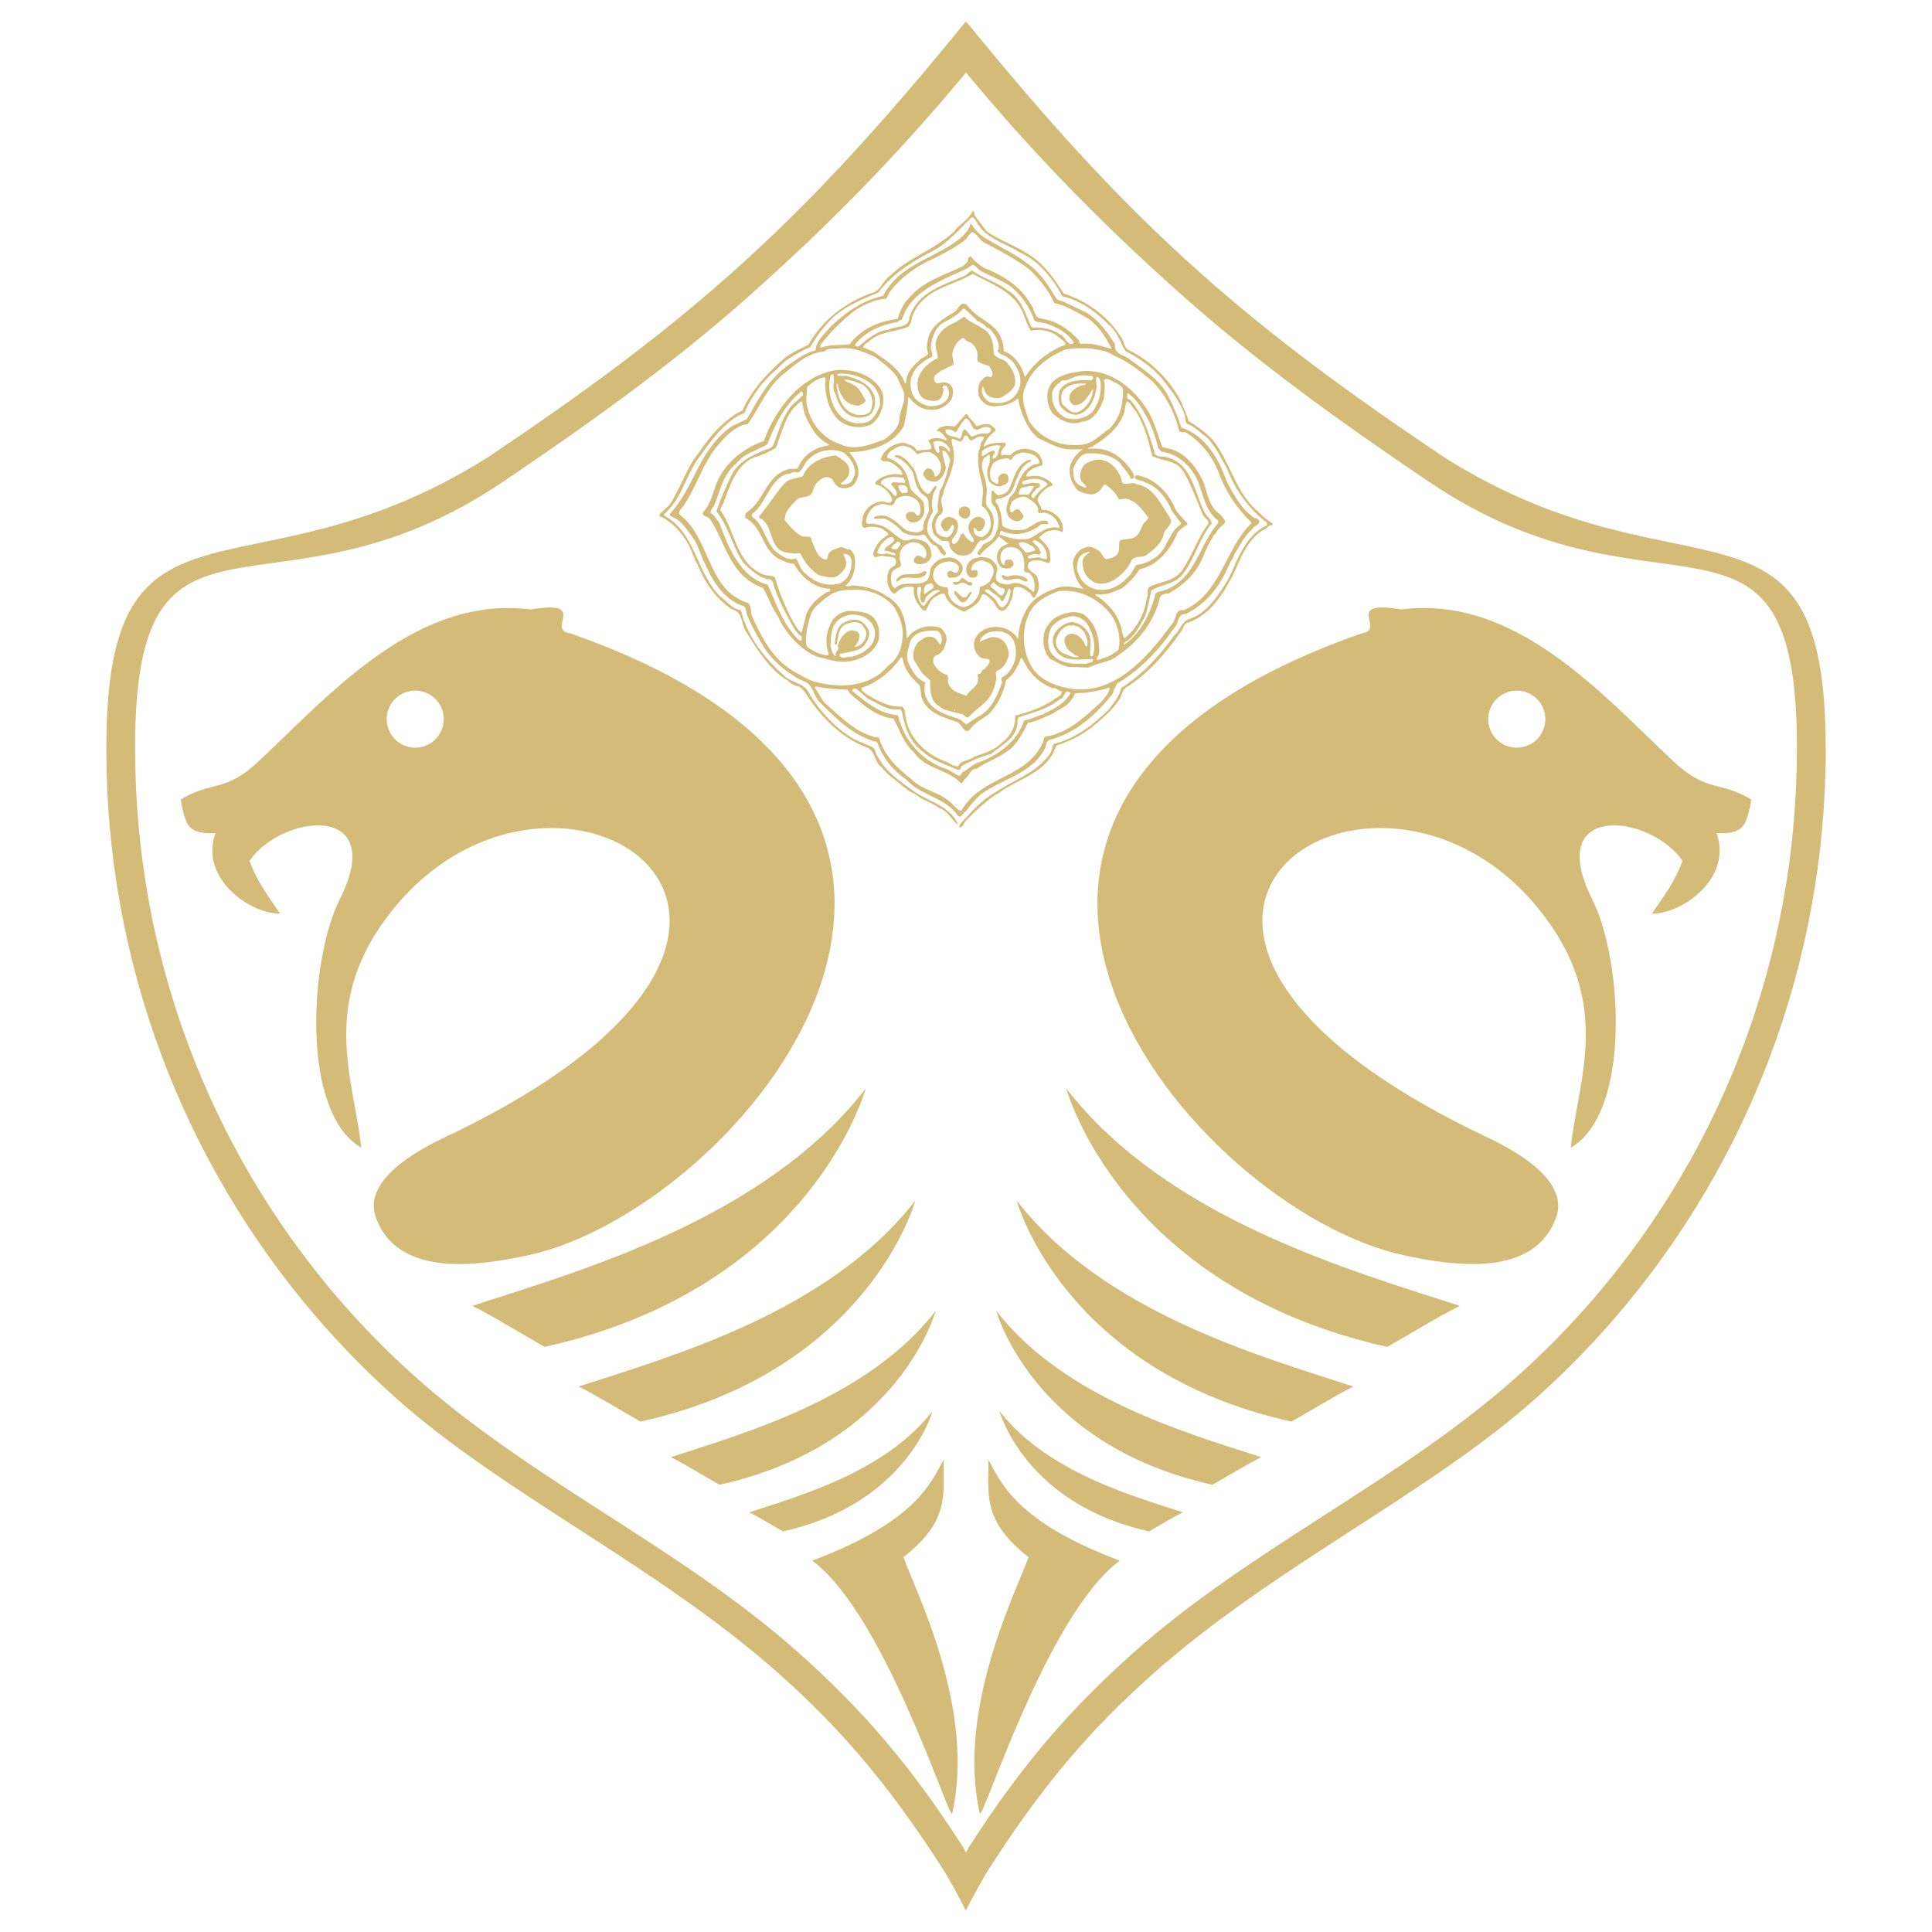
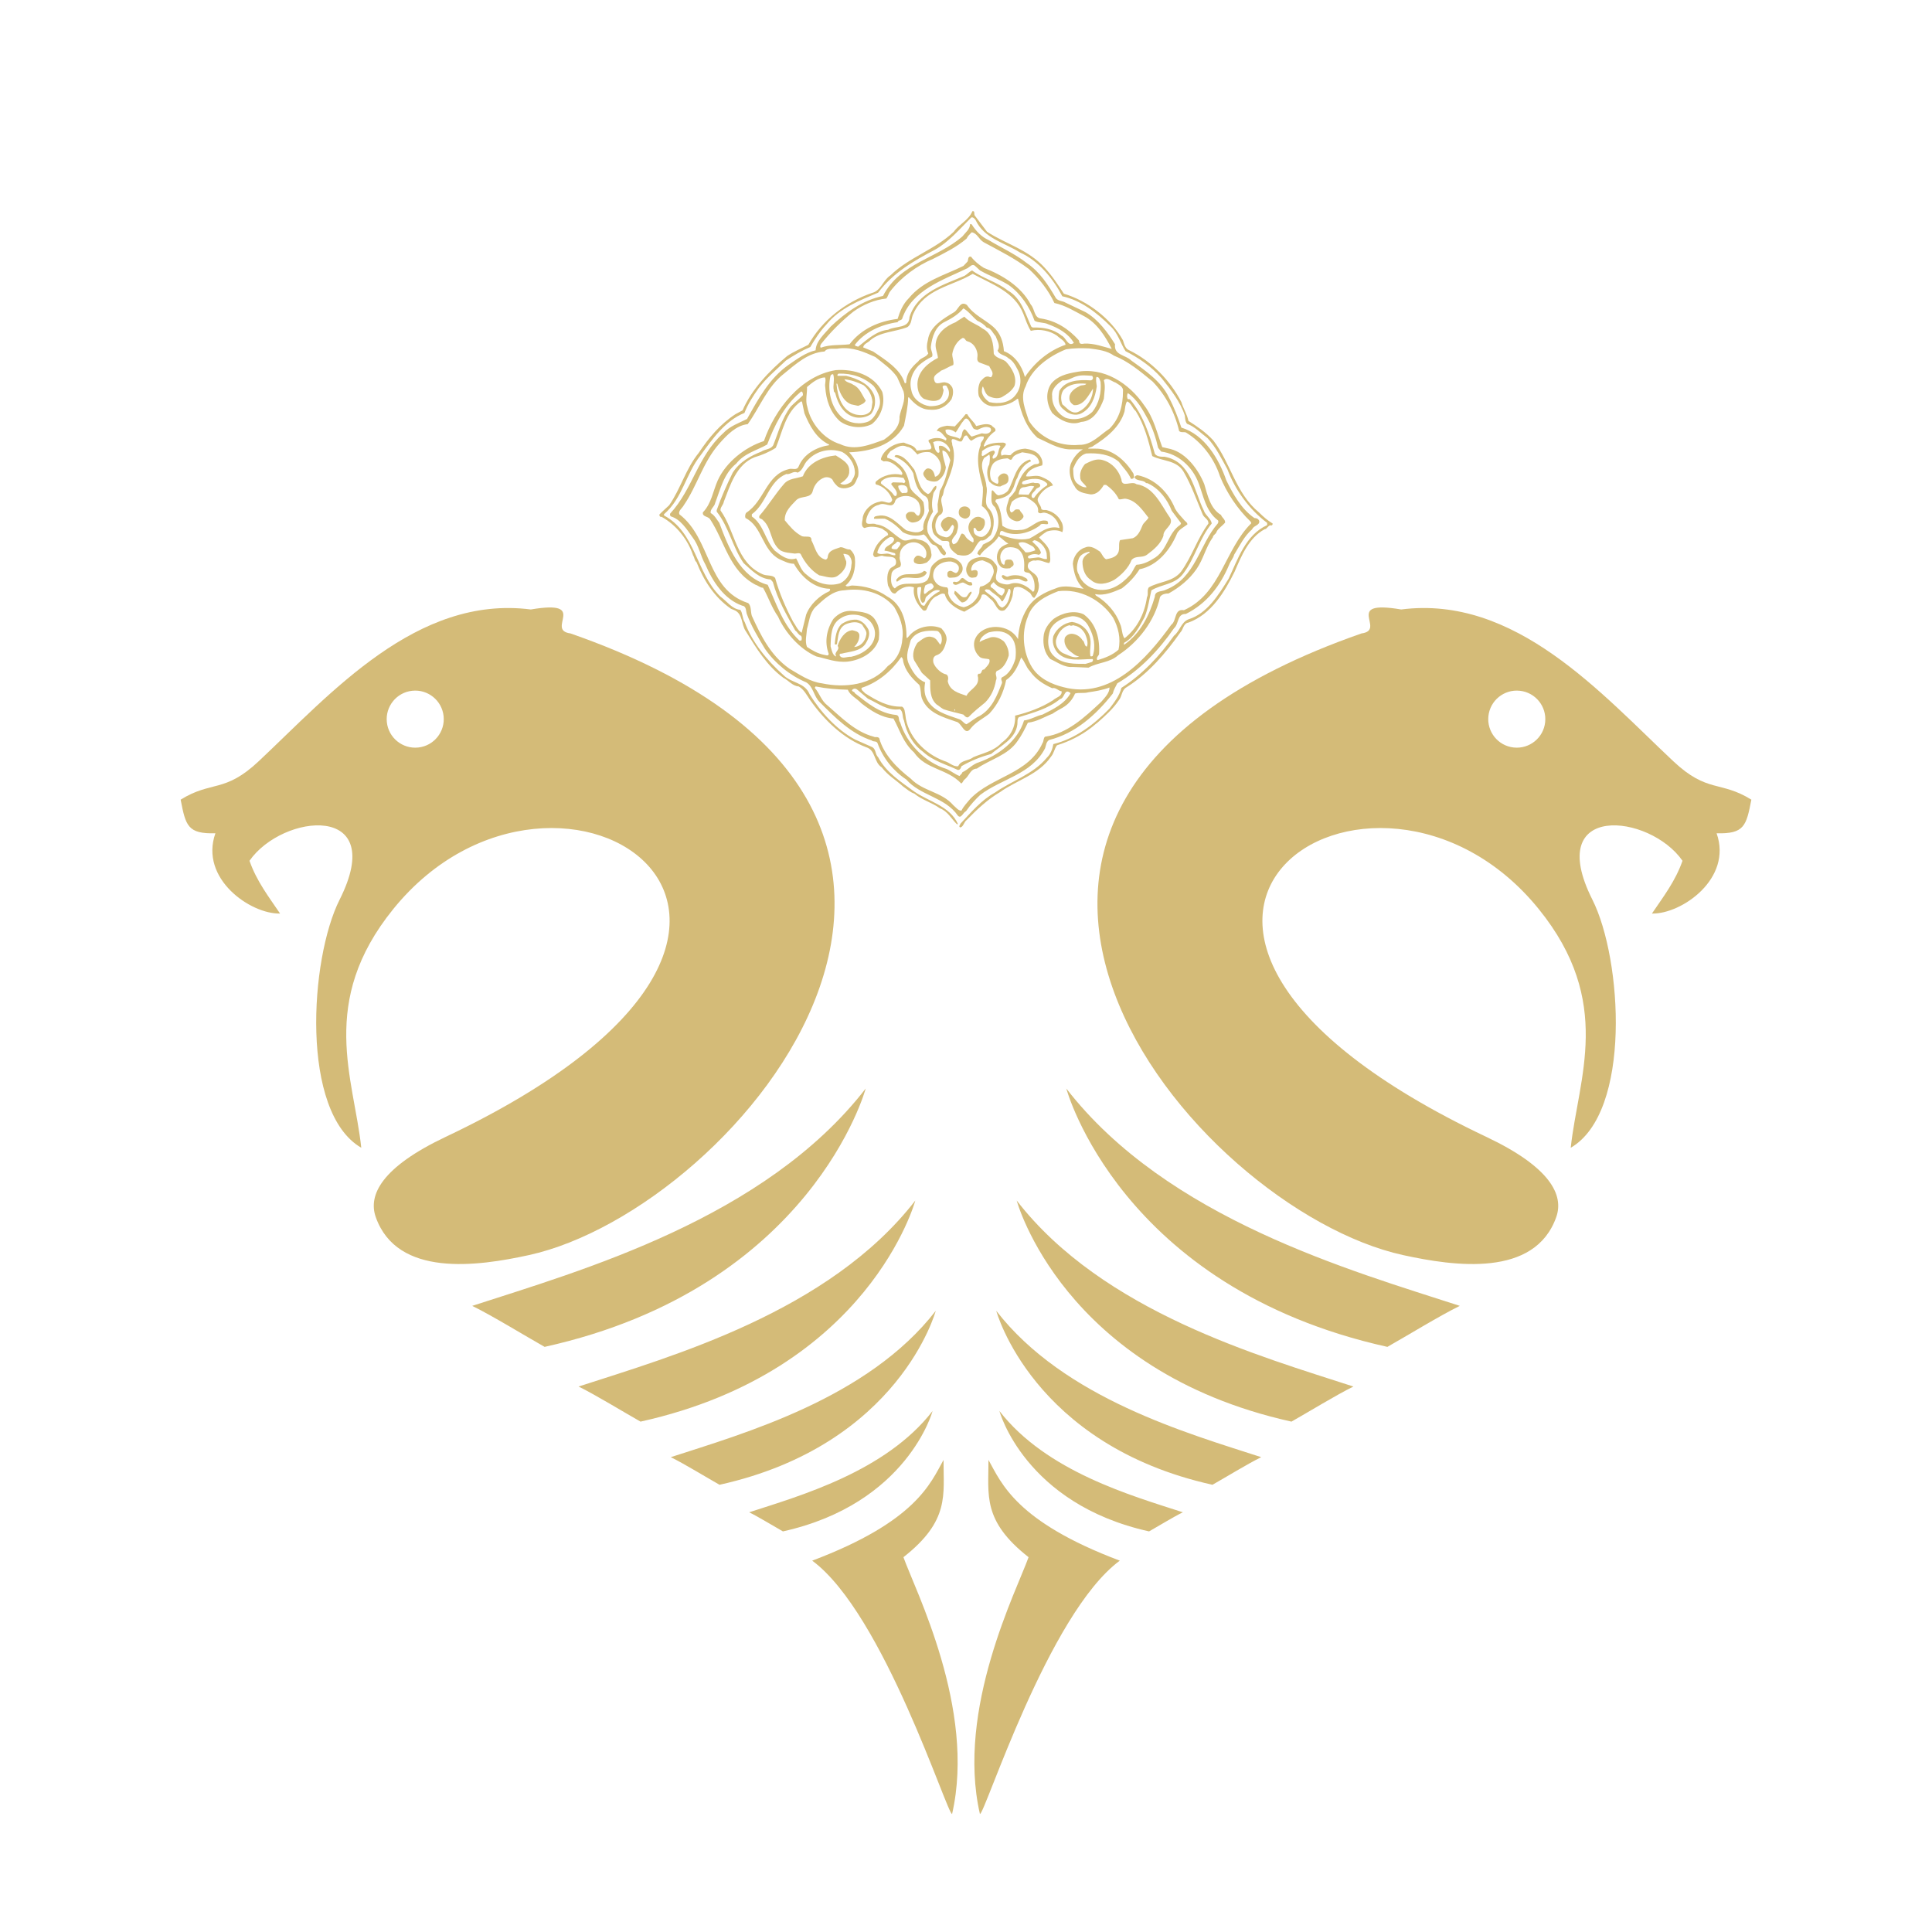
<svg xmlns="http://www.w3.org/2000/svg" xml:space="preserve" width="26.594mm" height="26.594mm" version="1.1" style="shape-rendering:geometricPrecision; text-rendering:geometricPrecision; image-rendering:optimizeQuality; fill-rule:evenodd; clip-rule:evenodd" viewBox="0 0 2824.6 2824.6">
  <defs>
    <style type="text/css">
   
    .fil0 {fill:none}
    .fil1 {fill:#D4BB78}
   
  </style>
  </defs>
  <g id="Livello_x0020_1">
    <rect class="fil0" y="0" width="2824.6" height="2824.6" />
    <rect class="fil0" x="31.55" y="31.55" width="2761.51" height="2761.52" />
    <g id="_2066098758784">
-       <path class="fil1" d="M1412.32 31.55l-3.76 4.09 -20.08 24.49c-115.2,140.25 -213.72,245.24 -318.41,338.55 -104.69,93.25 -215.43,174.93 -355.04,268.69l-3.04 1.88c-349.13,220.19 -556.55,17.84 -556.57,424.66l-0.08 0 0 0.11c0,316.12 114.34,605.1 303.17,826.84 36.61,42.96 76.14,83.47 118.34,121.34 158.97,142.46 385.98,247.58 563.84,406.44 88.41,78.94 157.04,158.85 234.57,278.8 13.79,21.35 25.14,42.92 36.69,65.64 11.82,-22.51 23.93,-45.38 37.77,-66.74 77.54,-120 145.79,-198.7 234.23,-277.69 177.88,-158.86 404.89,-263.98 563.84,-406.44 42.2,-37.86 81.75,-78.37 118.31,-121.34 188.87,-221.74 303.2,-510.72 303.2,-826.84l0 -0.11 -0.11 0c0,-406.81 -207.43,-204.47 -556.6,-424.66l-2.97 -1.88c-139.64,-93.75 -250.41,-175.43 -355.04,-268.69 -104.73,-93.31 -203.27,-198.3 -318.44,-338.55l-20.12 -24.49 -3.71 -4.09 0 0zm-3.76 2669.78c-77.71,-121.24 -148.79,-202.71 -239.87,-284 -174.26,-155.64 -390.7,-251.29 -563.81,-406.44 -40.53,-36.31 -78.78,-75.56 -114.39,-117.34 -182.54,-214.3 -292.94,-493.79 -292.94,-799.52l0 -0.11 -0.11 0c0,-405.53 202.13,-162.65 537.75,-389.37 125.56,-84.84 249,-172.88 362.85,-274.4 100.14,-89.23 201.94,-189.01 310.51,-319.59l3.76 -4.73 3.71 4.73c108.58,130.59 210.41,230.36 310.53,319.59 113.83,101.52 237.3,189.56 362.85,274.4 335.62,226.72 537.76,-16.15 537.76,389.37l-0.08 0 0 0.11c0,305.73 -110.44,585.22 -292.94,799.52 -35.63,41.78 -73.86,81.03 -114.39,117.34 -173.09,155.16 -389.58,250.8 -563.86,406.44 -91.05,81.3 -162.18,162.76 -239.87,284l-3.71 6.99 -3.76 -6.99 0 0z" />
      <path class="fil1" d="M1395.93 1038.68l0 0.51c-1,0 -1,-2.26 0,-2.26 0.5,0 0.5,1.75 0,1.75l0 0zm-126.96 -17.15c14.87,6.55 28.46,18.17 46.61,15.4 5.29,3.27 3.28,11.6 6.04,16.39 3.77,18.16 12.6,34.56 27.7,45.66 14.86,13.63 34.01,18.67 51.14,26.75 3.27,0 4.28,-2.78 5.29,-5.57 13.85,-8.07 27.96,-13.62 43.32,-17.91 14.86,-12.61 35.52,-21.94 38.29,-42.89 0.5,-3.78 -0.5,-8.06 2.26,-10.84 20.66,-6.56 42.57,-12.11 60.2,-26.49 7.05,-1.01 6.04,-16.9 15.37,-8.58 -8.83,15.9 -25.69,23.47 -41.06,31.29 -9.31,2.02 -17.63,7.56 -26.95,8.57 -9.33,30.28 -37.78,50.97 -65.75,61.06 -9.31,2.52 -15.87,10.84 -24.43,14.64 -0.76,2.77 -2.78,3.27 -4.04,5.53 -6.55,-2.26 -12.6,-7.56 -19.14,-10.33 -31.24,-9.34 -58.45,-37.33 -67.76,-68.11 -3.27,-3.29 0,-9.85 -6.04,-10.85 -24.18,-2.26 -42.06,-17.66 -60.2,-31.79 -0.51,-2.77 -5.53,-2.27 -3.78,-5.03 2.77,-2.78 6.04,-1.52 8.06,0.5l14.86 12.61zm-29.46 -13.11c3.27,8.32 13.1,12.61 19.65,19.66 13.6,10.6 28.96,20.95 47.11,22.46 9.31,16.64 14.11,35.33 29.97,49.45 17.12,25.23 48.86,23.71 69.01,45.41 2.27,-0.5 2.77,-4.29 5.05,-5.8 7.05,-5.55 8.06,-15.39 17.88,-15.9 19.9,-13.87 45.6,-19.42 59.7,-40.61 6.04,-8.34 10.59,-17.66 14.87,-26.5 13.58,-1.51 24.17,-8.57 36.02,-13.12 4.54,-3.28 10.07,-6.05 14.86,-8.84 8.32,-4.79 14.35,-11.85 18.13,-20.68 6.05,-1.76 13.1,0 19.15,-1.76 10.32,-1.52 21.41,-3.28 31.24,-7.06 0,8.32 -7.06,14.88 -12.09,20.93 -24.18,22.45 -49.38,46.43 -82.12,50.96 -2.77,2.02 -1.76,6.56 -3.78,9.34 -20.4,45.42 -74.05,48.69 -105.79,81.74 -4.29,5.29 -9.82,10.85 -12.6,16.9 -4.28,1.02 -8.57,-5.06 -12.09,-7.82 -16.89,-19.68 -44.34,-20.18 -62.22,-38.85 -19.89,-15.39 -39.54,-35.06 -46.1,-59.29 -2.77,-2.52 -5.54,-0.51 -8.06,-2.02 -26.95,-7.06 -47.11,-28.01 -67.51,-45.66 -9.31,-7.06 -11.33,-17.41 -18.64,-25.74l1.26 -2.03c16.37,3.29 30.48,4.3 47.11,4.81l0 0zm80.86 -42.15c2.77,14.14 12.59,25.24 23.66,35.08 2.78,6.55 1.52,13.11 3.78,19.67 8.32,21.44 31.25,27.5 49.88,34.06 8.56,1.01 12.6,22.95 21.91,9.34 7.06,-8.84 17.89,-13.88 26.7,-20.95 13.11,-14.13 20.91,-30.77 24.69,-49.2 11.58,-7.82 17.37,-20.44 21.9,-33.05 5.55,6.05 7.05,13.88 12.6,19.68 8.82,12.62 20.16,19.43 32.76,25.24 5.53,-1.52 8.82,4.03 13.84,4.54 1.01,7.56 -8.31,8.84 -12.59,13.12 -17.13,10.84 -35.77,17.66 -55.42,22.45 1.01,15.9 -6.54,30.28 -19.64,39.62 -11.59,12.61 -27.46,15.12 -41.57,21.19 -6.54,5.54 -18.13,4.04 -21.91,13.11 -7.3,1.26 -13.1,-5.79 -20.4,-7.56 -27.96,-10.35 -54.15,-36.07 -56.91,-67.36 -1.02,-4.54 -0.51,-9.33 -4.79,-12.11 -21.42,0.51 -37.8,-9.34 -54.17,-19.68 -2.26,-2.77 -6.04,-4.54 -5.03,-7.82 23.43,-7.56 43.33,-23.96 57.93,-44.91 1.77,0.5 2.78,3.28 2.78,5.54l0 0zm55.41 -38.33c1.51,4.28 2.01,11.34 -1.26,14.61 -3.26,-4.28 -5.8,-10.33 -12.6,-11.34 -8.06,-2.27 -14.6,4.29 -20.65,8.57 -5.03,7.32 -8.32,18.17 -4.54,25.99l11.08 17.92 12.1 11.1c0,12.61 -0.5,26.23 9.31,35.06 3.78,2.27 6.05,4.79 10.33,7.07 9.31,3.27 19.14,5.03 28.96,7.82 1.76,2.02 5.03,5.8 7.81,3.28 7.55,-7.83 15.87,-14.38 23.92,-20.95 8.83,-8.84 13.86,-20.18 15.87,-32.29 2.78,-5.06 -2.76,-9.34 1.27,-13.88 9.82,-3.28 14.6,-13.63 17.38,-22.45 0.5,-7.57 -2.77,-15.39 -7.05,-20.68 -5.53,-4.55 -12.09,-7.32 -19.14,-6.05 -5.54,2.27 -12.1,3.78 -16.38,7.05 0.5,-6.55 7.55,-11.6 13.1,-14.12 10.33,-2.78 21.41,-2.78 29.97,3.78 10.59,8.83 10.59,22.44 9.33,34.56 -3.27,10.84 -8.82,22.45 -19.65,27.24 -2.76,2.77 0.5,5.05 0,8.33 -7.05,17.65 -14.11,37.34 -32.75,48.19 -6.55,2.77 -12.6,8.33 -19.15,12.11 -4.03,-1 -6.8,-6.56 -11.08,-7.56 -17.39,-6.06 -39.29,-11.61 -47.6,-30.78 -3.27,-6.56 -3.27,-15.39 -1.76,-22.96 -11.84,-4.55 -18.39,-15.39 -23.93,-26.99 -5.53,-12.12 0,-22.96 2.77,-34.57 8.06,-13.62 23.93,-14.63 37.78,-13.62 3.27,0 4.79,3.78 6.55,5.55l0 0zm194.71 -13.38c7.31,1.26 12.09,5.55 15.87,12.11 2.26,5.55 5.03,12.62 2.77,18.67 -4.29,-0.5 -2.77,-7.06 -6.55,-9.34 -3.27,-5.54 -9.31,-8.83 -14.61,-9.34 -4.52,-0.5 -8.82,1.77 -11.08,5.55 -2.26,7.56 1.76,14.88 6.55,19.18 4.52,3.27 8.81,7.82 14.36,8.32 -7.81,3.78 -16.38,-2.27 -24.18,-5.05 -6.04,-3.79 -10.83,-10.35 -9.82,-18.67 2.77,-10.35 9.31,-19.68 20.15,-21.94 2.27,2.26 4.54,-1.01 6.55,0.5l0 0zm21.91 2.77c6.55,12.12 10.08,27.51 5.03,41.89 -1,0 -2.26,1 -3.26,0 -1.77,-10.1 2.26,-18.67 -1.01,-28.76 -3.28,-11.85 -14.37,-19.68 -25.95,-21.19 -11.34,1.51 -22.42,9.34 -27.21,20.68 -2.26,8.83 0.51,17.66 6.05,24.23 13.6,14.12 33.24,9.33 51.37,9.33 1.02,1.01 0.51,3.28 -1,4.29l-9.33 2.78c-15.88,0 -33.5,0.5 -45.59,-10.85 -11.34,-9.85 -10.33,-26.49 -6.05,-39.11 5.55,-11.85 19.15,-17.91 31.75,-19.68 11.09,-0.5 20.9,6.56 25.18,16.4l0 0zm-320.64 -9.34c5.53,6.06 8.81,14.39 7.05,23.22 -2.78,15.89 -20.16,26.23 -34.51,29.01 -6.05,-0.5 -13.61,4.29 -16.89,-2.26 0,-1.52 1.01,-2.78 2.77,-2.27 12.6,-3.27 27.2,-3.27 35.01,-14.13 3.78,-6.05 7.56,-13.62 4.29,-21.44 -3.79,-7.06 -9.31,-12.62 -16.88,-14.13 -8.31,-0.51 -15.87,2.01 -22.42,6.55 -7.81,7.57 -8.82,19.18 -9.81,29.02 0.5,1 2.52,1 3.27,0 2.01,-10.35 1.51,-23.47 13.1,-29.02 7.05,-2.77 16.88,-5.05 23.93,1.01 2.77,5.55 7.8,9.34 5.54,15.9 -1.52,8.33 -8.06,15.39 -16.38,16.39l-1.01 0c4.79,-4.79 8.06,-10.84 7.56,-17.9 -1.01,-5.06 -6.55,-5.55 -10.33,-6.56 -11.08,1.01 -18.64,13.12 -21.4,22.95 4.27,6.05 -6.05,8.84 -2.27,14.89l-0.5 0.5c-4.79,-2.27 -6.04,-9.34 -7.55,-14.88 0.5,-15.39 0.5,-32.8 15.09,-41.13 12.6,-8.33 32,-6.06 42.34,4.28l0 0zm141.29 -35.57c2.53,-2.76 3.28,-6.55 7.06,-7.56l0.5 2.02c-3.78,5.05 -6.55,13.87 -14.36,13.87 -4.78,-3.27 -8.06,-8.83 -11.32,-13.11l1 -4.05c5.54,2.77 9.82,12.62 17.12,8.83l0 0zm63.98 -4.78c-1.76,8.06 -3.78,16.9 -11.59,20.68 -6.54,-1.52 -7.04,-8.83 -11.33,-12.62 -5.03,-5.54 -10.08,-7.56 -14.36,-12.11 1.01,-3.28 4.28,-1.51 6.55,-1.51 5.54,6.05 14.35,9.34 18.14,16.9l1.51 0c4.04,-5.55 6.54,-12.11 8.82,-18.16 3.28,0 2.77,4.55 2.26,6.82l0 0zm-130.22 -8.84c0,7.56 -4.04,15.89 1.5,22.45 5.54,0 3.28,-6.05 6.05,-8.84 5.54,-4.78 11.59,-11.6 19.15,-9.33l0.5 1.25c-8.82,4.3 -17.39,11.86 -22.42,21.19 -2.27,0.51 -4.78,-1 -5.54,-3.27 -3.77,-6.56 -5.79,-14.63 -4.78,-22.95 1.51,-1.02 3.77,-1.77 5.54,-0.51l0 0zm18.39 -1.26c-1.02,4.04 -6.55,5.05 -9.07,7.83 -1.76,1 -2.77,3.28 -5.03,2.77 -1.01,-4.55 0.5,-8.33 1.51,-12.11 2.77,-1.77 5.54,-2.77 8.31,-3.28 2.27,0.51 3.79,3.28 4.29,4.79l0 0zm103.02 3.28c1.77,3.53 -1,7.32 -3.27,10.09 -6.04,-1.25 -9.81,-9.34 -15.87,-12.11 -2.77,-3.28 1.76,-5.54 3.78,-7.83 3.26,5.06 9.33,8.34 15.36,9.85l0 0zm-48.1 -9.85c0.5,1.77 2.02,2.78 1.01,4.55 -4.29,2.02 -8.83,-2.26 -12.6,-3.78 -5.54,-0.76 -10.83,7.06 -15.37,1.01 0,-4.54 5.03,-0.51 6.55,-2.27 4.52,-0.5 4.52,-7.56 9.31,-4.79 3.27,2.53 6.04,6.05 11.09,5.29l0 0zm74.31 -8.57c2.77,2.01 8.32,2.53 7.81,7.06 -5.03,2.77 -9.33,-3.78 -14.86,-3.27 -7.05,-0.51 -18.14,6.04 -22.92,-3.28 1.51,-5.57 5.54,1.5 9.31,0 6.55,-2.78 14.11,-2.28 20.66,-0.51l0 0zm-139.55 -5.06c-1.51,3.79 -5.54,6.06 -9.31,7.06 -9.31,2.28 -17.89,-2.01 -27.2,1.27l-6.8 4.79c-1.52,-0.5 -1.52,-3.28 -0.5,-3.78 10.57,-13.63 28.45,-1.76 40.04,-12.11 1.51,0.5 3.77,1.26 3.77,2.76l0 0zm158.69 -32.79c-4.27,1.51 -9.82,3.78 -14.6,2.78 -3.28,-5.06 -8.31,-7.83 -9.82,-13.38 7.55,-3.78 14.11,1.77 20.16,4.55 2.25,1.52 3.77,3.78 4.27,6.05l0 0zm-196.97 -9.84c-0.51,3.27 -3.28,5.3 -5.03,8.07 -2.53,0.51 -5.8,0.51 -8.06,-1.01 -0.5,-5.05 6.03,-6.05 8.06,-9.85 2.26,0 4.52,0.51 5.03,2.78l0 0zm213.59 14.12l0.51 8.34c-5.03,1.01 -8.32,-2.27 -13.1,-2.27l-12.6 1.51c-1.76,0 -2.77,-2.02 -1.76,-3.27 4.52,-3.28 10.32,-3.78 15.37,-2.02 1.75,-0.51 2.76,-1.76 3.27,-3.28 -2.27,-7.32 -8.32,-11.6 -12.59,-15.9 0.5,-1.26 2.75,-1.76 3.26,-2.26 8.82,2.26 15.87,10.84 17.63,19.16l0 0zm-222.91 -20.17c-1.52,8.57 -13.62,8.07 -14.12,16.39 4.79,0.51 10.33,2.28 15.11,3.78 0.75,0.52 0.75,1.77 0.75,2.78 -4.03,1.01 -7.81,-2.26 -12.1,-2.26 -3.77,0 -11.58,2.26 -14.35,-1.52 2.26,-9.34 9.33,-17.66 18.13,-22.45 3.28,-0.75 6.05,0.5 6.56,3.28l0 0zm111.08 -42.89c0,4.29 0.5,9.84 -4.29,11.6 -3.26,2.03 -7.04,0 -10.32,-2.27 -2.77,-3.27 -2.77,-8.83 0,-12.1 4.28,-4.3 12.6,-3.28 14.61,2.77l0 0zm93.69 -34.56l-8.31 12.1 -14.6 -0.5c1.01,-4.54 1.52,-9.33 6.54,-10.35 5.29,0 10.83,-3.53 16.37,-1.25l0 0zm-185.13 6.05c0.75,5.05 -5.29,2.77 -8.05,3.78 -2.78,-2.77 -6.05,-7.06 -5.55,-10.84 5.55,-2.27 14.36,-1.26 13.61,7.06l0 0zm204.28 -9.84l-0.5 2.26c-7.05,4.29 -14.37,11.35 -18.65,17.91 -1,0.76 -2.75,0.76 -3.27,-0.51 -2.76,-4.78 3.78,-8.06 6.05,-12.1 1.5,-2.03 6.04,-2.03 6.04,-5.3 -1.26,-5.54 -6.55,-2.26 -9.82,-4.04 -5.54,0 -10.58,3.28 -15.87,2.27 -1.76,-1.01 -0.75,-3.28 0.5,-4.29 10.33,-4.55 27.21,-6.05 35.52,3.79l0 0zm-207.54 -3.79c-0.51,1.52 -1.53,3.79 -3.79,2.02l-14.11 -0.5c-1.26,0.5 -2.76,1.25 -2.76,2.77 3.27,5.03 10.31,10.35 7.55,16.4 -1.02,1.76 -3.27,0.5 -3.78,-0.52 -4.28,-6.54 -12.09,-11.34 -18.14,-16.38 -1,-0.51 -1,-2.78 0,-3.79 8.31,-8.33 22.43,-6.56 32.25,-5.06l2.78 5.06zm13.09 -17.15c5.54,12.1 6.04,28.51 19.89,35.83 6.05,-1.77 6.55,-10.6 12.09,-12.11 1.52,4.28 -2.76,7.56 -4.01,10.84 -2.02,9.84 -3.28,17.65 -0.52,26.99 -5.53,8.84 -10.32,18.68 -8.05,29.53 3.28,9.33 11.33,17.15 20.65,20.42 0,5.31 11.09,9.85 3.78,14.13 -8.56,-3.28 -7.04,-14.13 -16.87,-15.88 -5.54,-3.79 -7.56,-10.85 -13.1,-14.89 -10.33,3.28 -21.42,1.76 -30.74,-3.28 -7.55,-8.07 -15.87,-15.39 -26.2,-19.68 -6.03,-0.5 -10.57,0.5 -15.87,0 -0.5,-3.78 3.27,-3.78 6.05,-4.28 17.38,-3.29 28.46,12.1 41.05,21.19 8.06,2.27 18.64,6.05 25.19,-1.51 -1.77,-10.35 5.29,-18.17 8.06,-27 -2.02,-7.57 2.26,-17.41 -6.55,-21.95 -10.83,-7.06 -14.11,-20.68 -16.37,-32.8 -5.54,-10.84 -14.86,-20.17 -26.96,-24.22 -1,-1.52 1.25,-2.52 2.27,-2.52 11.58,0.51 19.14,12.6 26.19,21.19l0 0zm-105.54 -25.74c10.32,5.54 18.13,17.14 18.64,29.02 0.51,6.05 -3.27,10.59 -5.53,14.88 -4.79,3.28 -10.84,5.55 -15.88,2.27 5.54,-3.28 13.6,-9.34 13.1,-17.66 1.26,-12.12 -11.33,-17.92 -19.64,-23.45 -19.65,2.01 -40.56,10.84 -48.11,30.51 -9.31,3.54 -20.4,2.77 -27.46,11.11 -13.1,14.88 -22.92,31.78 -36.03,46.67 -1.75,4.78 3.28,3.78 4.79,6.05 13.86,11.85 10.58,32.8 25.69,44.4 6.55,3.78 14.36,3.78 21.41,4.8 2.27,0 6.04,-1.52 8.31,0.5 6.05,12.61 15.37,24.23 27.21,31.28 8.82,1.26 19.89,6.55 27.96,0 6.05,-4.29 12.6,-12.11 11.59,-20.18l-4.28 -11.1c2.02,-0.5 4.79,0.75 7.05,1.26 4.29,3.78 6.04,9.34 4.79,14.63 -0.5,11.1 -6.04,21.94 -16.38,27 -17.38,5.54 -35.51,-0.51 -48.6,-12.12 -8.83,-6.04 -11.09,-15.89 -15.87,-24.22 -12.1,4.05 -22.43,-4.29 -31.24,-11.35 -14.36,-15.38 -15.88,-37.83 -33.51,-49.95l0 -3.27c21.91,-15.9 24.18,-48.19 50.38,-58.79 6.05,1.26 10.33,-5.3 16.37,-2.02 8.33,-3.28 8.83,-12.61 14.87,-18.15 13.1,-14.14 32.73,-18.17 50.38,-12.12l0 0zm110.08 3.78c4.78,-3.27 12.59,-4.28 18.64,-3.27 9.31,4.04 15.87,12.11 15.87,22.7 -0.5,5.3 -2.77,11.86 -8.82,13.12 -1.01,-5.05 -2.78,-11.1 -8.82,-12.11 -3.78,-1.01 -6.55,2.77 -8.06,6.05 -1.26,3.79 2.52,7.06 4.78,10.36 4.55,2.26 11.09,3.78 15.87,1.75 7.05,-4.55 11.09,-11.61 12.1,-19.93 -1.52,-7.56 -5.05,-15.89 -5.05,-24.47 6.8,0.5 9.33,8.58 11.59,14.14 -4.28,15.38 -7.05,31.28 -15.36,44.9l-3.28 19.67 0.52 11.11c-6.55,6.55 -10.84,16.4 -8.07,25.74 0.51,7.83 7.55,11.6 13.1,15.89 3.28,2.27 12.6,-2.27 11.59,5.55 0,7.06 7.06,11.61 11.84,15.39 7.81,1.51 15.87,2.77 21.91,-4.54 4.54,-5.31 6.54,-12.63 12.09,-16.41 6.54,1.01 10.32,-4.29 14.87,-8.06 5.53,-12.12 6.55,-27.51 -2.27,-37.85 -9.82,-8.83 -1.01,-22.71 -4.28,-33.55 -0.51,-13.12 -11.59,-28 -3.27,-41.11l7.55 -5.06c1.76,4.05 0.51,10.09 0,14.39 -4.28,7.05 -3.78,17.4 0,25.23 4.54,4.28 9.81,7.56 16.38,7.06 4.03,-2.78 10.57,-2.78 11.59,-8.84 0.5,-3.79 0,-8.57 -4.28,-9.85 -4.55,-1.51 -8.32,1.77 -10.58,5.06 -1.01,2.77 1.75,7.06 -1.01,9.85 -3.78,-1.02 -8.32,-3.28 -9.82,-7.07 -2.27,-7.83 -1.26,-15.9 3.27,-22.46 4.78,-5.53 13.1,-7.31 20.65,-7.82 2.27,0 4.54,3.79 6.81,1.26 2.52,-6.81 9.82,-7.81 15.11,-10.08 9.31,1.75 21.4,1.75 24.68,13.36 1.25,5.81 -6.04,2.52 -8.82,5.3 -15.11,7.32 -21.16,23.21 -25.69,37.34 -2.77,3.78 -5.29,7.56 -8.82,10.33 -2.02,7.83 -6.55,15.4 -3.28,23.21 1.77,6.56 7.82,10.36 13.86,11.35 3.78,0 6.54,-1.51 8.06,-3.78 5.53,-4.79 -2.53,-8.83 -3.77,-13.12 -2.78,-1.01 -6.56,-1.01 -8.07,1.52 -1.75,1.25 -2.77,2.77 -4.52,2.26 -3.78,-4.28 -0.51,-10.35 1.25,-15.39 5.29,-4.78 13.6,-9.33 21.66,-6.56 8.33,5.57 18.14,10.35 16.63,21.45 2.76,3.78 6.04,0.5 9.31,1.01 11.34,1.76 19.65,10.6 21.91,21.44l0 1.01c-17.63,-4.79 -30.22,8.83 -43.82,15.38 -14.86,3.28 -27.97,-0.5 -41.81,-5.28l-1.52 0c0,-2.28 0.51,-7.33 4.28,-5.57 17.63,8.84 39.54,2.78 54.4,-8.32 2.53,-6.06 15.88,3.27 10.83,-6.56 -15.37,-4.29 -24.68,13.63 -40.04,13.12 -9.82,1.26 -17.9,-1 -25.7,-6.05 -1.51,-11.85 -1.51,-25.72 -10.31,-35.57l0.99 -2.78c8.83,-2.01 19.15,-4.28 23.69,-14.13 3.78,-5.54 3.78,-12.1 7.56,-17.66 3.28,-9.84 9.31,-20.17 19.65,-23.96 0,-1.25 -0.51,-2.26 -1.52,-2.76 -20.9,6.55 -22.42,29.52 -31.74,45.41 -3.27,3.78 -7.81,6.04 -12.09,6.54 -6.54,3.28 -12.09,-16.38 -12.09,-1 0,7.06 -1.52,13.63 5.03,18.67 7.05,13.62 7.05,31.28 -2.27,44.4 -3.77,6.05 -9.82,7.07 -15.36,10.36 -1.52,5.54 -8.06,8.32 -8.06,13.62l3.77 2.26c7.05,-11.6 20.66,-15.88 27.2,-28 5.05,2.77 9.33,8.33 14.37,10.6 -5.05,2.02 -11.59,4.28 -14.37,10.33 -3.78,7.06 -3.27,16.4 2.28,22.46 3.26,4.29 9.81,3.78 14.35,3.27 2.02,-2.26 6.04,-3.27 5.29,-6.55 0,-2.78 -2.02,-5.55 -4.28,-6.05 -2.77,0 -4.29,-0.5 -6.54,0.5 -3.28,1.77 -1.01,6.05 -3.28,7.06 -3.27,-1.01 -4.52,-4.79 -5.03,-8.06 -1.52,-7.07 2.26,-13.13 7.31,-16.41 6.54,-2.27 13.09,-1.25 18.37,1.52 10.09,7.82 9.33,20.44 8.83,31.79 1.76,3.27 5.54,1.76 8.31,3.78 6.54,6.04 8.06,16.65 6.54,25.23l-1.75 1.77c-8.57,-8.84 -20.66,-15.39 -32.24,-12.11 -4.29,2.26 -10.33,1 -14.86,-0.51 -16.38,-6.05 1.75,-19.68 -8.57,-29.01 -5.03,-7.83 -12.6,-9.35 -20.91,-9.35 -7.55,1.01 -16.88,3.29 -19.65,12.11 -2.76,5.31 -1.76,11.86 2.77,16.41 3.28,2.77 6.04,1.5 9.84,1 2.76,-2.26 3.27,-6.05 2.26,-8.83 -2.26,-2.77 -5.54,-1.52 -8.32,-0.5 -1.76,-2.27 0,-5.55 1.01,-8.08 3.27,-4.54 8.82,-6.81 14.86,-7.31 6.04,2.77 13.61,4.04 15.37,11.6 3.28,7.06 -2.26,13.12 -4.54,19.18 -4.28,3.78 -8.56,7.06 -14.11,7.56 -2.26,3.28 -0.51,7.83 -2.26,11.11 -3.78,9.84 -12.1,16.89 -21.92,19.17 -10.32,-1.77 -20.66,-9.85 -22.92,-20.95 0.5,-3.28 0.5,-6.05 -1.52,-8.07 -7.81,-0.51 -14.86,-2.77 -18.63,-10.59 -2.77,-4.3 -1.77,-10.87 0,-15.15 4.78,-8.83 14.6,-12.61 24.43,-12.11 4.55,1.01 8.82,2.78 11.09,7.06 1.01,3.79 0,8.33 -3.78,9.84 -4.03,-0.51 -7.31,-5.54 -11.59,-2.01 -1.52,1.5 -1.01,3.78 -1.01,5.8 1.51,4.55 5.29,2.76 8.57,2.76 4.52,0 8.31,-2.01 10.57,-5.29 4.29,-4.54 3.78,-10.59 1.01,-14.88 -5.53,-7.06 -13.1,-10.35 -21.4,-8.84 -8.56,0 -15.12,5.06 -21.16,11.61 -4.54,6.55 -1.77,15.39 -7.82,21.94 -12.59,9.85 -34.5,-1.76 -46.6,11.35 -7.05,-4.28 -5.79,-15.38 -4.78,-21.94 1.51,-5.3 7.05,-7.57 12.09,-9.34 4.28,-4.79 -1.76,-9.84 0,-15.89 -0.5,-5.8 2.01,-11.35 6.54,-15.15 6.04,-5.03 14.12,-6.81 21.41,-3.27 5.29,2.52 10.32,7.06 10.83,13.62 0,3.28 0,7.06 -3.27,8.07 -3.28,-2.52 -7.06,-4.79 -10.83,-3.78 -3.53,2.27 -5.54,6.05 -3.53,9.84 6.04,4.04 12.09,2.27 18.13,0 4.55,-3.78 8.32,-8.07 6.55,-14.13 -0.51,-6.55 -3.27,-13.12 -9.82,-16.4 -3.78,-2.77 -9.31,-2.77 -13.61,-4.04 -6.54,-0.51 -13.84,5.06 -19.64,0.76 -12.6,-7.32 -21.91,-20.44 -37.29,-21.94 -5.03,-3.28 -15.87,3.27 -14.85,-6.06 1.76,-9.34 7.81,-20.44 18.63,-22.45 8.82,-5.05 18.65,6.56 23.43,-4.05 0.75,-4.78 5.54,-7.06 9.31,-8.06 9.33,-2.78 19.9,0.5 25.19,8.06 2.77,5.57 4.54,13.88 0.75,19.44 -4.03,2.02 -5.03,-5.05 -8.82,-5.05 -3.27,-0.51 -6.55,-0.51 -8.83,2.26 -2.24,1.52 -1.74,5.3 -0.5,7.57 2.27,3.28 6.05,6.05 9.84,5.55 5.53,-0.5 10.82,-2.77 13.09,-8.33 5.05,-5.54 2.78,-14.64 1.77,-21.45 -6.55,-9.82 -18.64,-13.62 -20.4,-25.21 -2.02,-12.62 -7.05,-24.48 -17.38,-31.8 -4.54,-3.77 -9.31,-6.55 -14.87,-7.55 -1.75,-4.29 2.78,-7.07 4.28,-9.86 7.31,-3.78 14.87,-11.09 24.17,-6.55 6.56,0.51 10.84,6.55 15.38,11.35l0 0zm121.41 -11.85c-4.28,5.3 -2.03,16.4 -10.83,17.91 -3.27,-4.29 6.04,-8.07 1.01,-11.85 -6.55,0.5 -10.33,5.8 -16.38,8.07 -2.77,-1 0,-4.79 -1.01,-7.07 7.56,-6.04 16.88,-9.82 26.2,-8.32l1.01 1.26zm-74.32 3.78c0.51,1.01 1.01,3.27 0,4.29 -3.78,-3.78 -8.81,-10.35 -15.36,-8.83 -1.75,3.27 3.27,10.09 -1.75,10.09 -5.3,-3.28 -4.79,-10.09 -7.07,-15.39 9.34,-5.06 20.4,1.01 24.18,9.84l0 0zm31.75 -12.1c5.53,-3.28 10.83,-7.58 18.13,-6.06 1.02,5.05 -5.54,7.82 -4.54,12.61 -8.06,19.68 -1.51,42.9 3.28,61.56 0.5,9.08 -1.01,18.42 -1.52,27.25 9.82,6.55 13.61,17.65 13.11,29.01 -1.26,6.56 -5.54,13.38 -11.59,15.9 -3.78,1.25 -7.56,-0.51 -10.32,-2.52 -3.28,-2.28 -3.28,-6.06 -3.28,-9.35 0.5,-1.76 2.26,-0.75 3.28,0 0.5,1.52 1.5,3.78 3.77,3.78 5.54,0.5 7.81,-5.05 9.31,-9.33 0.5,-3.78 0.5,-8.84 -4.28,-9.85 -2.77,-2.27 -7.31,-2.27 -10.58,-0.5 -3.77,2.53 -7.55,5.8 -8.56,10.85 -2.27,7.56 3.27,14.88 7.05,20.17 -0.51,1.77 1.01,4.55 -1.25,5.06 -4.79,-2.28 -9.84,-6.06 -11.84,-10.84 -1.76,-1.27 -2.77,-2.28 -4.54,-1.77 -3.78,5.54 -4.28,14.38 -12.09,15.39 -6.55,-7.06 5.03,-12.12 5.53,-18.68 1.76,-5.03 2.77,-12.1 -1.51,-16.89 -3.27,-2.78 -7.31,-4.55 -11.59,-4.55 -3.78,1.26 -8.32,3.79 -9.82,8.33 -2.26,4.79 1.51,8.07 3.78,12.11 7.05,3.28 8.31,-5.55 12.6,-8.83 4.52,2.77 0.5,7.56 0,11.35 -2.27,3.54 -6.05,8.32 -10.83,6.81 -5.05,-1.26 -11.59,-3.27 -13.11,-9.34 -2.76,-7.82 -0.75,-15.89 4.29,-22.45 12.09,-5.55 -0.51,-18.16 4.28,-27.5 2.77,-3.78 1.77,-8.83 4.03,-12.61 7.56,-19.18 18.4,-41.13 10.83,-63.08 0.51,-2.77 -2.26,-5.54 0,-8.33 5.54,-0.51 8.82,4.55 13.61,3.28 2.77,-2.52 2.77,-9.34 7.81,-8.58 2.02,2.02 3.27,6.56 6.55,7.58l0 0zm2.02 -19.69c0.74,2.77 4.03,3.28 6.8,3.78 5.29,-2.26 11.32,-6.04 17.89,-3.28 2.26,1.02 2.26,3.28 1.76,5.06 -3.28,4.79 -8.33,4.29 -13.11,3.28l-14.86 4.79c-3.78,-2.27 -6.04,-8.07 -10.32,-10.85 -5.54,3.28 -2.27,10.35 -7.31,14.13 -7.05,-4.79 -21.16,-2.26 -20.66,-13.12 4.79,-1.75 10.83,0.51 14.86,3.78 3.78,-4.79 6.55,-11.34 11.34,-16.89 6.04,-10.35 11.08,6.04 13.61,9.33l0 0zm-8.07 -19.17c3.28,6.56 9.82,10.85 13.11,17.42 7.56,-1.53 14.86,-4.81 22.42,-1.01 1.75,2.76 7.04,3.78 5.54,8.32 -7.82,5.3 -13.62,12.62 -16.89,21.19l0.51 1.76c8.06,-5.54 17.88,-6.05 27.96,-6.05 1.51,0.51 4.29,0.51 3.78,3.28 -2.27,4.79 -9.84,8.83 -6.04,15.89 3.77,-2.76 9.31,0 13.1,-1 5.53,-6.56 13.11,-8.84 21.41,-9.35 7.55,1.02 16.37,3.28 21.4,10.35 2.53,3.78 4.79,9.35 3.28,14.14 -9.33,2.27 -20.9,6.05 -23.69,15.89 6.55,1.26 14.87,-2.52 22.42,0.75 6.04,2.78 14.36,6.05 17.13,12.62 -8.82,2.02 -17.13,9.34 -21.41,17.4 -3.78,6.56 4.28,11.11 4.28,17.16 2.77,2.53 6.04,0.51 9.33,2.02 8.31,2.27 15.87,8.33 19.65,15.89 3.27,5.06 3.27,12.12 1.75,15.9 -6.54,-3.78 -15.36,-3.28 -22.41,-1.02 -4.54,2.78 -8.32,5.57 -11.59,8.84 6.04,6.56 14.36,12.62 15.87,22.45 0,5.55 1.76,11.35 -1.01,14.89 -7.05,-0.76 -13.1,-5.54 -20.4,-3.54 -3.27,-1.01 -7.05,1.26 -9.33,2.77 -7.55,13.38 13.86,13.38 13.36,26.49 3.27,8.58 0,18.68 -5.55,25.24 -4.28,-1.26 -3.77,-6.55 -7.81,-8.33 -5.78,-4.29 -13.58,-10.35 -21.66,-6.55 -1.25,3.27 -1.75,8.33 -2.26,12.11 -2.26,7.56 -5.54,15.38 -11.59,20.69 -10.83,4.54 -12.61,-9.85 -19.14,-15.15 -4.29,-2.77 -8.07,-10.09 -14.12,-7.31 -2.77,13.11 -15.36,18.66 -25.69,24.71 -11.59,-4.28 -25.19,-12.61 -28.46,-25.71 -4.54,-2.78 -9.31,2.26 -13.85,3.77 -7.05,4.55 -9.82,12.12 -13.1,19.18 -1.01,1.26 -3.27,1.75 -5.05,0.51 -8.56,-9.35 -15.1,-19.69 -13.09,-33.31 -10.35,-3.78 -20.66,1.51 -27.21,8.84 -6.54,1.01 -7.81,-7.33 -10.58,-11.11 -1.52,-7.06 -2.76,-19.68 4.04,-26.23 3.27,-2.27 8.06,-3.28 7.55,-8.84 0,-10.33 -13.11,-6.05 -19.64,-8.83 -5.05,-1.01 -12.1,6.05 -13.86,-2.02 1.76,-12.11 11.59,-23.22 21.91,-28.5 0,-5.07 -6.04,-6.06 -8.05,-8.84 -8.32,-3.28 -18.15,-4.55 -26.45,-1.26 -6.56,-2.53 -2.53,-10.35 -2.53,-15.9 2.53,-11.34 13.1,-20.68 24.43,-22.45 6.55,-3.28 15.37,6.56 18.64,-2.77 -2.77,-9.84 -12.59,-20.18 -23.43,-22.45 -1.75,-1 -1.25,-3.78 0,-4.79 9.84,-8.83 24.69,-12.62 37.29,-9.34 2.52,-2.27 -0.76,-4.54 -1.26,-6.56 -7.05,-7.31 -15.37,-14.87 -25.18,-13.12 -1.01,-1.25 -4.79,-1.25 -3.78,-4.55 4.28,-13.11 19.65,-22.44 33.5,-22.95 6.54,3.28 15.11,3.28 18.64,11.61l19.65 -1.76c3.78,-2.27 0.5,-5.55 0,-8.33 -1.26,-1.52 -2.78,-2.53 -2.27,-5.3 7.56,-4.04 17.64,-4.04 24.68,0.51 1.52,0 1.52,-2.28 1.01,-3.28 -3.77,-3.28 -7.55,-11.1 -13.61,-10.35 1.01,-5.55 9.34,-6.81 14.86,-7.82l11.34 1.01c5.54,-5.81 11.09,-11.86 15.87,-17.92l2.26 0zm246.35 -4.55c12.6,19.94 18.65,43.41 24.18,65.85 15.1,7.82 35.52,5.55 45.84,22.96 11.59,19.93 19.15,41.87 27.97,62.56 2.26,5.05 8.81,7.07 8.31,13.12 -16.62,22.45 -23.67,47.69 -40.04,70.4 -12.1,15.12 -31.75,14.13 -47.12,22.95 -3.26,4.79 0,9.34 -2.76,14.63 -3.28,23.22 -14.11,45.17 -32.75,59.8 -4.03,-4.79 -3.27,-14.63 -6.54,-21.19 -6.05,-16.65 -19.15,-31.79 -35.02,-41.13 -0.75,-0.75 -1.26,-1.25 -1.26,-2.26 13.85,2.77 26.95,-3.28 38.8,-8.34 10.07,-7.56 19.38,-17.4 25.94,-28 26.7,-5.3 45.34,-29.01 55.17,-52.98 3.27,-5.54 9.81,-8.84 14.86,-12.61 0,-3.28 -3.78,-4.56 -5.54,-7.32 -4.28,-4.8 -9.31,-9.85 -12.59,-15.9 -9.33,-23.46 -29.48,-43.64 -54.67,-48.69 -1.76,0 -3.28,1.01 -4.54,2.77 2.26,6.05 11.09,3.79 15.87,7.57 1.26,2.27 2.27,0.5 4.04,1.76 16.37,7.56 28.45,23.96 34.51,39.86l13.61 18.16 -1.01 2.27c-18.14,12.11 -18.14,35.06 -36.28,47.68 -8.82,5.55 -17.38,10.35 -27.96,10.84 -3.77,4.55 -5.29,10.6 -9.82,15.39 -12.6,13.88 -27.96,23.72 -46.6,20.95 -12.6,-1.77 -23.93,-10.35 -27.7,-21.95 -4.55,-6.56 -2.77,-16.39 0,-23.72 2.51,-5.8 9.06,-8.57 15.1,-9.82l0.76 1.25c-5.05,2.77 -10.09,7.06 -10.59,13.12 0,10.85 3.28,21.44 12.6,27.25 9.82,8.83 24.18,5.05 34.01,-0.52 9.81,-6.55 20.9,-17.4 25.18,-29.01 6.54,-7.06 14.86,-2.27 22.42,-7.56 9.82,-7.32 20.39,-15.9 24.17,-28.01 -0.5,-9.84 15.37,-14.88 9.82,-25.74 -13.1,-18.67 -23.67,-45.66 -49.37,-49.44 -7.05,-5.55 -21.4,6.05 -21.92,-7.06 -3.77,-13.13 -13.6,-24.22 -26.69,-28 -9.81,-3.28 -18.63,1.75 -26.45,5.54 -4.79,5.54 -8.05,12.61 -7.05,19.17 -0.51,6.56 6.55,9.34 9.31,14.88 -4.79,0.5 -9.82,-2.26 -13.61,-5.54 -6.54,-5.54 -5.53,-14.39 -6.04,-21.95 3.78,-8.83 8.83,-19.16 19.15,-21.95 16.37,-1 34.51,1.02 47.6,12.12 5.54,7.57 13.61,15.39 17.64,24.73 2,1.01 4.28,-0.76 4.78,-2.27l-1.01 -5.06c-12.09,-20.17 -32.24,-37.33 -56.43,-36.58 -3.77,0 -6.53,0 -9.81,0 0.5,-2.26 5.54,-1.76 7.56,-4.03 19.14,-11.86 39.04,-27.76 45.59,-50.21 1.01,-5.06 1.01,-11.11 3.78,-14.89 6.04,2.27 7.54,9.84 12.59,14.13l0 0zm-484.37 3.28c7.55,18.17 17.38,36.85 36.02,45.67l0 1c-18.14,2.78 -36.77,12.63 -44.33,30.78 -2.77,7.06 -9.33,2.27 -14.86,4.29 -32.75,8.33 -35.02,46.17 -61.71,63.58 -1.76,1.76 -2.27,5.54 -1.27,7.82 24.69,12.11 24.18,47.18 49.88,60.31 6.55,2.77 13.11,6.55 20.91,6.55 10.83,19.17 29.46,36.07 52.38,36.58 1.27,1.26 0,2.77 -0.5,3.53 -14.86,6.56 -28.45,19.69 -34.01,34.32l-6.54 26.49c-6.05,-3.78 -8.56,-10.6 -12.6,-16.4 -10.82,-20.44 -20.15,-41.88 -26.19,-63.82 -4.28,-4.8 -12.1,-2.53 -18.14,-5.3 -39.29,-17.16 -39.79,-62.58 -61.71,-93.35 -0.5,-4.79 4.28,-8.07 4.78,-12.62 9.34,-23.96 18.14,-54.23 44.84,-65.08 11.08,-3.28 21.91,-7.83 31.24,-13.88 9.82,-23.46 13.86,-51.47 36.77,-67.87l1.52 0.51 3.53 16.9zm502.51 9.34c6.54,12.62 11.33,26.49 14.6,41.13l4.54 5.55c25.18,3.28 45.84,22.45 54.67,46.16 7.04,18.42 10.32,40.37 27.45,53.74 2.03,1.01 1.52,3.78 0.51,5.29 -26.95,30.79 -32.25,79.48 -75.57,96.63 -5.54,3.28 -16.38,1.01 -16.38,10.33 -7.81,27.01 -21.4,54.24 -44.83,70.13 -1.25,-0.5 0,-1.51 0,-2.77 14.61,-8.06 22.42,-23.96 29.97,-37.83 5.05,-12.36 6.55,-24.98 9.82,-38.85 15.37,-9.34 35.02,-8.07 47.11,-25.24 16.88,-22.45 22.93,-50.46 41.06,-72.41 -1.01,-7.56 -9.31,-11.85 -11.6,-19.17 -14.09,-28 -18.37,-71.65 -57.42,-78.46 -5.3,0 -10.83,0 -14.12,-4.28 -7.81,-28.52 -17.13,-57.03 -36.27,-79.48 -1.01,-1 -3.77,0.51 -3.77,-1.77 -1.01,-2.52 -0.5,-5.28 0.51,-7.56 13.85,9.34 21.91,24.73 29.72,38.85l0 0zm-504.79 -35.57c-5.54,5.55 -12.6,11.1 -17.63,16.4 -13.1,17.15 -17.89,37.33 -25.69,56.51 -3.78,6.56 -12.09,5.55 -17.39,9.35 -15.37,6.04 -31.73,14.88 -41.81,30.77 -8.56,17.41 -16.89,36.07 -23.43,54.75l0 2.26c18.13,22.96 22.92,51.47 39.3,75.19 11.58,10.33 23.16,22.96 39.54,23.96l3.27 3.78c7.05,25.99 19.65,47.19 32.75,70.9 3.27,2.03 4.55,6.56 8.32,7.57 1.52,1.76 1.52,5.05 0.51,7.06l-2.77 0c-23.93,-22.45 -33.24,-52.99 -46.35,-81.49 -40.55,-11.11 -57.68,-55.51 -70.78,-90.58 -4.28,-5.55 -6.55,-10.84 -12.6,-14.37 -1.01,-5.81 5.54,-9.09 6.54,-14.64 7.82,-20.44 12.6,-42.9 30.74,-57.54 12.1,-15.38 29.97,-19.16 45.34,-27.99 10.59,-27.5 24.18,-56.01 47.6,-75.7 4.03,-5.03 5.05,2.28 4.54,3.79l0 0zm414.36 -16.91c-1.76,3.28 -7.55,1.02 -10.32,3.79 -6.56,2.77 -14.36,8.83 -14.36,16.4 -0.51,5.05 2.77,8.83 6.55,11.1 14.35,1.01 21.4,-14.38 27.96,-24.23 0,14.9 -9.82,29.52 -22.93,34.57 -9.31,2.27 -14.86,-6.06 -21.91,-11.61 -2.25,-6.55 -2.76,-14.12 1.52,-20.69 8.82,-9.34 21.4,-10.59 33.5,-9.34l0 0zm-325.69 2.03c7.55,6.05 12.6,15.38 13.1,24.73 -1.01,5.03 -0.5,11.6 -4.28,14.88 -5.55,4.79 -13.1,4.79 -20.4,3.27 -20.15,-5.54 -26.19,-26.23 -27.96,-44.91 0.75,-0.5 0.75,0 1.25,0 2.77,11.36 8.06,25.24 20.16,30.03l10.31 2.27c4.04,-1.76 9.34,-3.28 11.08,-7.82 -5.52,-8.08 -8.31,-18.43 -18.12,-22.96 -4.28,-3.27 -10.83,-3.27 -13.1,-8.07 9.82,1.01 19.14,4.29 27.96,8.58l0 0zm335.51 -10.85c0,2.77 -2.27,4.29 -4.78,3.78 -15.87,-1.01 -35.77,0 -44.34,15.39 -1.75,10.35 -2.76,20.95 6.54,27.5 6.56,6.56 17.39,9.85 25.7,5.3 14.6,-7.57 20.15,-23.45 22.42,-39.35 -0.5,-5.05 -1.76,-9.34 -0.5,-13.63 4.27,-0.75 4.78,4.29 6.04,7.07 1.51,15.38 -2.26,31.78 -12.1,43.89 -10.58,9.85 -25.7,13.13 -39.04,8.58 -11.83,-5.8 -20.15,-18.42 -19.64,-31.79 -1.52,-9.84 7.04,-17.92 15.36,-22.96 7.81,1.01 13.61,-4.28 20.91,-6.04 7.04,-2.02 14.6,-1.02 22.41,-0.51l1.01 2.77zm-320.66 12.11c7.05,9.34 12.6,21.95 7.05,33.3 -3.28,6.56 -6.55,13.88 -13.86,18.17 -12.33,5.54 -28.46,3.28 -39.29,-5.55 -16.87,-14.63 -21.91,-41.11 -16.87,-61.31 1,-1 2.01,-2.27 3.77,-1.76 2.77,7.82 -1.01,16.65 1.01,23.72 -1.01,1.52 2.26,2.77 2.26,4.79 3.78,14.88 12.6,31.28 29.98,34.56 7.3,1.26 15.87,-0.51 21.9,-4.79 6.05,-7.31 7.31,-18.16 5.05,-27 -6.54,-17.41 -24.68,-24.72 -41.06,-29.01l-12.59 0c-1.01,-1.51 0.5,-2.78 1.5,-3.28 19.9,-0.5 37.29,5.55 51.14,18.16l0 0zm2.52 -42.38c11.6,9.34 23.69,17.65 31.75,29.26l9.31 20.7c4.03,14.37 -3.78,24.71 -5.79,37.32 1,14.88 -11.09,25.24 -22.68,33.56 -19.65,7.06 -42.57,16.89 -63.98,6.55 -23.92,-7.32 -43.32,-30.27 -48.1,-54.49 -3.28,-9.85 0,-19.69 -0.5,-29.02 7.54,-6.55 16.37,-13.63 26.19,-14.13 2.26,3.78 -0.5,9.33 0.5,14.13 1.25,18.67 7.04,36.83 21.41,49.95 12.6,9.33 32.25,11.6 46.6,4.29 13.61,-10.85 20.16,-30.03 15.37,-47.18 -12.1,-24.47 -41.06,-33.81 -68.01,-31.79 -51.4,8.33 -89.17,57.77 -105.04,103.7 -27.45,8.83 -55.42,30.78 -67.5,57.51 -7.06,15.9 -9.07,33.55 -21.67,46.67 -1.26,6.56 7.05,5.55 10.32,9.84 21.92,33.05 27.96,75.7 66.75,96.13 3.78,1.01 6.54,4.29 10.83,4.29 7.81,13.62 12.6,29.01 21.91,42.12 10.59,23.72 31.74,47.68 55.92,58.28 14.86,3.28 29.47,9.34 46.1,7.56 19.14,-2.26 39.3,-13.11 45.33,-32.29 1.01,-9.34 1.01,-18.67 -4.28,-27 -6.54,-12.61 -20.9,-13.63 -34,-14.64 -11.08,-1.24 -20.41,3.29 -27.97,11.36 -9.82,14.89 -13.61,33.55 -7.05,50.96 0,4.54 -4.52,1.76 -6.55,1.76 -9.31,-1.76 -17.63,-6.56 -25.17,-11.61 -3.28,-8.57 -0.52,-17.4 0,-26.22 3.27,-10.85 3.77,-22.96 12.09,-31.79 12.6,-11.61 25.18,-24.23 42.57,-24.73 26.95,-3.78 54.65,2.77 72.8,24.22 7.81,13.62 14.35,29.01 12.09,45.92 -1.01,16.64 -7.81,31.28 -21.41,40.62 -22.92,28.01 -62.97,32.3 -96.23,25.23 -17.62,-2.26 -32.49,-12.61 -47.6,-21.44 -27.96,-19.67 -41.81,-48.69 -54.91,-77.2 -2.02,-6.06 -0.51,-14.38 -5.29,-18.67 -61.45,-19.67 -53.65,-93.85 -100.75,-129.92 -1.76,-5.05 4.28,-8.83 6.54,-13.13 19.65,-28.5 27.97,-63.06 51.9,-90.06 11.09,-12.62 24.68,-26.73 41.57,-28.51 17.62,-24.47 28.45,-54.74 53.14,-73.92 17.64,-14.38 35.51,-30.77 59.2,-32.3 4.77,-6.55 14.86,-2.77 21.4,-4.54 20.15,-2.02 36.03,5.05 52.89,12.62l0 0zm348.87 -2.02c21.41,8.57 38.29,22.95 56.42,37.84 19.15,19.67 32.76,45.92 38.8,72.41 2.77,2.53 6.54,1.01 9.82,2.01 23.67,14.39 41.55,38.35 49.87,64.09 9.82,24.22 25.69,47.93 44.83,66.35l1.02 2.27c-39.3,38.85 -44.33,102.69 -98.5,127.16 -14.6,-2.53 -10.32,15.38 -18.63,21.43 -36.53,50.46 -88.67,109.24 -157.68,91.08 -17.39,-4.29 -35.52,-12.62 -45.85,-29.02 -13.1,-21.43 -15.87,-50.45 -6.03,-74.17 6.55,-20.18 26.19,-30.02 44.33,-37.09 31.73,-4.04 62.97,12.62 80.35,38.86 7.3,13.62 11.58,30.02 7.81,46.66 -8.31,7.57 -19.15,11.86 -30.23,15.15 -2.01,0 -1.51,-3.79 -0.51,-4.8l2.28 -3.27c1.5,-22.45 -3.78,-44.91 -22.43,-58.78 -13.85,-6.56 -31.74,-2.02 -43.82,6.55 -7.56,6.55 -14.36,15.89 -14.86,26.49 -1.02,11.34 1.25,23.46 9.81,32.29 9.82,4.29 20.4,12.62 32.49,11.61l23.43 1.01c13.61,-7.83 31.24,-7.06 43.32,-18.16 28.96,-18.67 53.65,-49.96 61.21,-85.02 2.27,-4.28 8.32,-5.29 12.6,-5.29 15.87,-8.84 30.23,-20.45 40.55,-35.33 10.32,-14.63 13.61,-32.29 24.18,-46.92 0,-3.27 4.78,-4.55 5.29,-7.82 2.77,-5.55 8.82,-8.84 12.59,-13.63 0,-5.06 -4.28,-6.56 -6.03,-11.1 -15.87,-9.34 -19.65,-29.03 -24.44,-44.91 -8.31,-20.69 -25.95,-45.42 -49.37,-51.47l-12.1 -2.77c-7.55,-20.18 -12.09,-42.13 -26.19,-60.81 -21.92,-32.29 -59.19,-57.01 -99.74,-48.94 -13.11,2.27 -27.2,5.55 -36.53,17.15 -8.82,13.12 -6.55,30.03 1.52,42.64 10.57,10.35 27.45,19.18 42.32,13.11 18.39,-1 27.7,-18.65 33.24,-33.79 0.51,-8.34 2.77,-18.17 0,-27.01 4.54,-5.54 11.59,1.77 17.12,3.29 4.29,3.27 11.84,5.54 10.83,13.12 0,19.93 -5.03,39.61 -19.64,54.24 -14.36,9.33 -26.46,24.21 -44.33,23.71 -30.23,2.77 -58.19,-11.1 -73.56,-35.06 -4.78,-15.39 -13.58,-34.06 -4.78,-50.46 8.31,-25.74 34.51,-44.4 59.19,-54.24 11.34,-1.76 22.42,-1.76 33.75,-1.26 13.36,1.76 25.95,3.28 36.27,10.6l0 0zm-214.1 -20.93c8.31,2.26 13.1,9.84 14.36,17.66 1.01,5.29 -2.26,9.84 2.52,13.11l14.86 5.55c1.76,4.79 7.05,9.08 3.78,14.64 -1.51,3.27 -3.78,0 -6.55,0.5 -4.27,0 -7.05,4.04 -10.32,7.32 -3.27,6.55 -3.78,14.14 -2.26,21.19 3.78,8.33 12.09,15.39 21.91,14.89 13.1,0 24.68,-2.78 34.51,-10.84l1 0c4.54,21.18 12.1,42.11 28.46,57 14.87,6.56 29.23,15.89 46.1,16.91l20.15 0c-7.55,4.29 -14.6,13.11 -17.88,21.95 -3.27,10.33 -0.5,23.45 6.03,32.29 4.29,8.83 14.12,9.84 22.94,11.6 9.31,0.5 15.36,-6.56 19.64,-13.87l3.27 0c7.82,5.54 14.36,12.11 18.64,20.93 3.27,1.01 7.05,-1.51 11.09,-0.5 14.6,2.77 23.43,16.4 32.25,27.5 -2.27,4.29 -7.06,7.06 -8.82,11.35 -2.78,7.06 -6.56,15.89 -14.12,18.66l-18.63 2.78c-2.78,5.54 0,12.61 -2.78,18.66 -3.27,6.56 -11.08,8.07 -17.63,9.35 -4.28,-2.28 -6.04,-7.83 -8.82,-11.1 -5.79,-3.79 -13.6,-9.85 -21.91,-6.06 -9.82,2.78 -17.39,13.37 -17.89,23.72 1.52,13.11 4.79,26.73 15.87,36.58 -13.11,-1.51 -27.46,-6.56 -41.05,-0.51 -15.87,5.55 -32.25,13.88 -41.57,29.27 -8.31,13.63 -12.59,28.5 -13.35,44.91 -7.04,-12.62 -21.66,-19.17 -37.03,-17.66 -12.08,1.25 -23.67,8.33 -26.95,20.95 -1.52,8.06 1.25,16.9 8.31,22.95 3.78,2.77 9.33,1.77 13.61,3.28 2.27,5.55 -3.78,10.33 -7.55,14.88 -5.05,-0.51 -2.27,7.06 -7.81,6.05 -3.28,2.03 -0.51,4.79 -1.01,7.06 1.01,12.12 -12.6,15.9 -16.89,25.23 -11.08,-3.78 -24.68,-7.06 -27.46,-21.44 1.01,-3.27 1.52,-9.84 -4.28,-10.33 -6.8,-2.27 -14.35,-9.85 -16.61,-16.4 -1.01,-4.55 -0.52,-9.34 4.52,-11.1 9.84,-3.28 12.6,-13.12 14.61,-21.95 0.74,-7.06 -3.28,-12.61 -7.56,-17.4 -14.86,-6.56 -34,-2.28 -44.83,8.57l-5.03 5.54 -1.02 -0.5c0,-22.95 -6.03,-48.18 -28.46,-60.3 -14.85,-10.35 -32.24,-15.39 -50.88,-15.89 -3.27,0 -7.81,2.77 -9.81,0 11.33,-9.34 15.11,-24.73 13.6,-40.12 -0.51,-4.79 -3.27,-9.33 -7.05,-12.61 -5.54,0.5 -8.82,-3.28 -13.86,-3.28 -7.04,2.77 -16.87,3.78 -18.64,13.12 0,2.26 -1,4.55 -3.26,5.05 -13.61,-3.28 -15.11,-18.16 -20.67,-28.01 0.51,-9.34 -10.31,-3.28 -15.36,-7.06 -9.82,-5.54 -15.87,-13.12 -23.67,-22.45 -0.5,-13.12 9.33,-21.44 17.13,-29.77 7.05,-6.55 21.4,-1.51 23.93,-13.62 2.26,-8.84 8.81,-16.4 17.13,-19.18 4.27,-1.01 8.82,0 11.58,3.29 1.51,3.78 4.28,6.55 7.56,9.84 6.54,4.54 15.36,2.77 21.91,-1.01 4.28,-3.28 5.53,-8.83 8.05,-13.88 2.27,-13.62 -4.27,-24.98 -13.1,-35.06 30.73,-1.01 64.24,-10.36 80.11,-38.85 2.53,-13.13 6.04,-28.51 6.04,-41.13l1.01 -0.5c7.56,8.82 17.38,18.15 30.74,18.15 13.09,1.52 24.43,-4.54 31.74,-15.38 2.01,-5.06 3.27,-11.6 1,-17.15 -1.76,-3.28 -5.03,-6.56 -9.31,-7.06 -5.54,-2.28 -14.87,5.54 -16.88,-3.29 -2.77,-7.56 6.04,-10.33 9.82,-14.13 6.54,-2.27 11.33,-6.05 17.89,-8.32 1.26,-5.06 -1.52,-10.35 -1.52,-15.9 1.52,-9.33 6.55,-18.66 14.87,-23.46 4.28,-0.75 3.78,4.29 7.55,4.8l0 0zm14.36 -30.03c4.78,2.02 9.82,5.3 13.6,9.84 6.55,1.01 8.82,8.07 13.11,12.62 2.26,6.56 7.56,14.13 2.77,21.19 3.27,6.81 10.82,6.05 15.87,11.11 6.04,3.28 9.81,9.31 13.1,15.88 6.54,11.61 6.04,26.75 -2.27,37.35 -8.56,12.1 -25.19,14.12 -38.79,10.84 -5.54,-3.79 -9.82,-8.84 -10.83,-14.89 0,-2.53 0,-5.81 1.52,-8.07 2.27,4.79 3.26,10.84 8.31,14.13 5.54,2.77 12.6,4.55 19.15,1.77 7.05,-4.29 14.11,-8.33 18.63,-16.41 4.29,-13.12 -3.77,-26.48 -12.59,-35.83 -5.54,-4.28 -14.37,-4.78 -17.63,-11.35 -0.51,-13.87 -2.02,-29.76 -16.38,-36.83 -8.32,-6.55 -18.64,-8.83 -26.7,-17.4 -4.03,2.77 -8.82,5.29 -12.6,8.07 -13.85,5.54 -27.46,15.39 -29.22,31.28 -1,6.56 2.77,14.39 3.29,20.95 -14.13,7.05 -29.48,19.67 -29.98,37.83 0,7.57 1.51,16.91 9.33,21.96 7.04,2.52 16.87,5.29 23.42,0.5 3.77,-3.28 4.54,-8.34 5.54,-13.13 -0.5,-2.27 -2.27,-4.03 -1.01,-6.05 1.51,-1.25 6.03,-1.25 6.03,1.52 3.28,4.54 3.78,11.11 1.01,16.39 -5.53,9.35 -15.87,11.62 -26.18,11.62 -12.1,-1.52 -24.69,-10.35 -26.96,-22.96 -3.78,-13.88 1.01,-26.49 10.32,-36.32 6.04,-5.3 12.6,-9.85 19.9,-13.13 2.02,-4.29 -2.27,-9.33 -1.77,-14.64 1.77,-14.38 6.55,-29.75 20.4,-36.31 9.84,-4.8 19.65,-10.85 27.21,-19.69 7.05,3.79 13.61,12.63 20.4,18.17l0 0zm67.24 -10.09c3.28,8.33 6.05,17.15 10.84,24.73 13.34,-3.29 27.96,0 38.28,7.05 4.54,4.55 11.59,7.33 12.6,13.37 -23.93,8.08 -45.34,25.74 -59.44,47.18 -4.55,-16.64 -14.87,-31.79 -30.74,-37.84 -1.01,-13.87 -5.03,-26.49 -15.87,-35.81 -12.59,-10.85 -28.46,-17.42 -38.29,-31.8 -9.82,-6.55 -12.09,6.56 -18.63,10.61 -15.37,9.33 -35.52,20.69 -38.3,40.35 -1.76,6.56 -2.26,13.88 0.5,19.95 -3.27,6.05 -11.08,6.05 -14.85,11.84 -9.82,8.33 -17.39,18.16 -17.39,30.79 -0.74,1.25 -2.26,1.25 -2.26,0.5 -6.55,-20.69 -28.46,-33.81 -46.1,-45.93l-14.61 -6.05c1.02,-5.54 7.05,-6.55 10.32,-10.33 14.87,-12.62 36.03,-12.11 54.17,-19.18 7.05,-4.54 5.53,-13.37 8.82,-19.42 16.37,-37.09 56.92,-40.37 86.9,-58.54 27.46,14.9 61.45,26.25 74.04,58.54l0 0zm-63.47 -63.58c13.61,7.83 28.97,13.11 42.07,21.44 17.63,12.61 30.73,32.3 37.78,52.22 5.54,3.27 14.36,2.02 20.4,5.3 14.12,5.03 28.97,13.12 37.04,26.99 -8.57,6.55 -11.34,-7.82 -17.9,-10.6 -12.09,-9.84 -27.46,-12.36 -42.3,-11.85l-2.03 -1.25c-8.81,-18.67 -14.35,-41.64 -34.51,-52.99 -15.86,-12.62 -35.76,-17.16 -52.13,-29.26 -3.78,1.76 -7.06,5.54 -10.83,7.83 -30.23,13.11 -69.02,23.96 -80.6,60.3 -0.51,17.4 -20.16,12.61 -31.24,18.66 -16.88,1.52 -30.47,14.13 -43.83,24.72 -2.01,-0.75 -4.78,-0.75 -4.78,-2.77 14.12,-18.66 38.29,-29.76 62.47,-33.04 1,-3.29 4.78,-2.02 6.55,-4.79 14.09,-42.39 60.2,-57.01 95.71,-74.18 3.27,-2.02 7.05,-7.06 11.08,-3.27l7.05 6.55zm5.54 -41.13c22.41,12.11 44.83,23.21 65.99,39.1 15.37,14.13 28.72,31.29 37.29,49.71 15.87,3.28 29.71,12.12 43.31,19.18 19.15,10.08 31.24,29.77 40.56,47.93 -12.6,-3.29 -25.69,-8.33 -40.05,-7.83 -2.27,0.51 -5.54,1.01 -7.04,-1.01l-1.01 -3.78c-14.87,-16.65 -33.51,-28.51 -54.92,-31.79 -10.83,-0.76 -9.31,-13.87 -15.36,-20.44 -14.12,-26.74 -42.07,-43.4 -68.77,-53.73 -6.8,-4.3 -13.85,-9.84 -18.64,-16.4 -6.04,-0.5 -2.77,6.05 -6.04,8.32l-5.03 5.31c-27.97,13.87 -58.44,21.44 -79.85,47.17 -8.82,8.84 -13.1,19.68 -16.37,30.28 -27.47,3.27 -53.15,14.63 -70.29,37.08 -14.09,1.77 -28.46,0 -42.06,5.06 -1.51,-1.53 -0.5,-3.79 0.51,-5.55 13.86,-17.41 29.72,-33.31 47.11,-47.18 14.35,-10.35 31.24,-17.41 48.11,-19.18 2.76,-3.28 3.27,-7.56 6.03,-10.84 15.87,-20.44 39.04,-37.33 62.46,-47.17 16.38,-8.33 34.01,-16.91 48.87,-29.52 2.02,-4.05 4.79,-6.55 7.56,-9.35 8.32,1.52 10.33,10.36 17.63,14.64l0 0zm-17.63 -26.23c6.05,9.84 14.86,18.67 24.68,22.95 19.15,11.61 38.29,19.94 56.42,34.06 18.64,12.61 31.24,32.3 42.07,50.96 3.78,4.55 9.82,3.78 14.11,6.56l29.22 13.88c18.65,10.84 32.25,29.51 43.08,46.91 -2.03,16.14 15.36,15.39 23.67,23.73 19.64,14.12 44.33,30.77 55.17,54.23 7.3,13.63 13.1,29.01 18.13,43.89 34.01,10.36 54.67,45.42 65.75,77.21 9.81,19.94 21.91,41.88 41.06,55 3.27,0 6.04,1.51 7.04,4.29 1.02,6.56 -8.31,6.56 -10.32,12.12 -11.59,9.82 -18.64,24.72 -26.45,37.33 -1.01,4.79 -5.3,9.34 -7.05,14.13 -13.1,31.28 -32.75,57.01 -63.47,72.39 -13.11,-0.5 -9.82,14.39 -17.39,20.96 -21.91,31.78 -49.87,61.3 -82.87,80.47 -2.53,5.06 -5.3,9.35 -6.54,14.89 -24.44,31.28 -55.18,58.53 -92.96,67.86 -4.54,2.77 -4.54,7.83 -6.04,12.12 -19.65,38.34 -63.47,44.4 -94.71,68.11 -7.05,6.55 -14.86,15.14 -20.91,23.97 -4.28,1.75 -7.05,11.59 -11.83,6.55 -18.64,-27.25 -54.91,-29.02 -75.57,-52.98 -19.14,-12.62 -34,-31.29 -41.81,-52.72 -1.52,-4.29 -6.55,-1.77 -8.57,-4.29 -30.73,-10.09 -53.65,-33.56 -76.07,-56.02 -8.82,-8.33 -9.33,-22.96 -19.9,-29.01 -23.42,-9.84 -45.33,-27.5 -60.19,-48.94 -9.82,-16.4 -20.16,-33.3 -26.7,-51.47 -1.26,-4.28 -0.5,-11.1 -6.54,-11.61 -26.46,-9.33 -43.33,-35.56 -53.66,-59.79 -7.81,-13.63 -9.33,-27.75 -19.14,-40.36 -8.32,-11.6 -17.13,-25.98 -31.24,-30.28 -1.76,-1 -1.76,-2.77 -1.26,-4.29 33,-35.81 40.05,-83.49 77.33,-117.3 9.81,-10.59 22.92,-14.88 35.01,-20.93 16.38,-29.02 32.25,-59.3 61.21,-79.49 12.09,-8.32 24.68,-17.64 39.04,-20.92 0.51,-13.63 13.11,-23.97 21.92,-34.56 21.91,-20.7 47.09,-38.85 76.57,-44.92 25.18,-48.69 79.34,-54.74 116.12,-87.03 4.78,-6.06 10.82,-10.1 11.33,-18.17l2.26 0.51zm4.28 -13.12l18.14 23.97c27.97,18.16 60.2,25.97 84.39,52.72 10.83,11.61 19.65,25.23 27.94,37.83 34.52,10.35 68.77,36.34 86.4,68.12 1.76,5.3 3.28,12.62 9.31,14.64 32.25,15.89 59.7,43.89 76.08,75.69 2.77,9.33 8.31,17.65 10.33,27.5 12.59,8.07 25.18,16.39 36.27,28.51 25.67,33.29 32.73,77.2 66.74,105.19 6.54,6.56 13.1,12.12 20.16,16.4 0,1.77 -1.02,2.78 -2.03,2.78 -4.03,-1.51 -6.03,5.55 -9.81,5.55 -23.16,12.61 -34.01,39.35 -43.82,62.06 -14.37,29.01 -34.02,62.31 -67.51,74.41 -7.56,1.01 -7.56,10.35 -11.84,14.39 -21.41,30.51 -47.11,60.29 -78.34,79.97 -7.82,4.29 -6.54,13.12 -11.59,19.17 -8.81,13.13 -20.15,22.96 -31.24,32.8 -3.27,2.27 -6.54,5.55 -9.81,7.83 -14.87,11.34 -31.75,19.67 -49.38,25.23 -3.77,4.79 -4.27,11.34 -8.56,16.4 -18.13,26.74 -50.38,34.55 -74.55,51.97 -18.15,10.59 -34.52,25.98 -48.62,40.62 -4.54,3.28 -5.03,10.59 -9.82,11.1 -2.77,-1.76 0,-3.28 0.5,-5.54 15.37,-16.41 30.49,-34.57 50.39,-45.42 25.18,-17.66 55.67,-26.49 76.07,-51.22 5.54,-5.3 8.06,-12.62 9.31,-19.68 31.23,-7.56 58.95,-28 82.12,-51.96 7.05,-9.35 14.6,-18.68 17.37,-30.28 30.24,-19.17 56.43,-47.18 76.83,-76.19 8.57,-6.56 10.33,-19.68 21.17,-23.97 27.46,-8.33 44.33,-36.32 58.68,-59.28 13.61,-28.51 24.68,-64.08 56.43,-78.46l0 -3.29c-26.46,-19.67 -47.11,-48.69 -58.19,-78.46 -8.56,-15.39 -16.38,-31.79 -28.96,-45.41 -10.33,-7.82 -19.14,-17.15 -29.98,-20.95 -2.76,-3.27 -2.76,-8.07 -3.27,-12.11 -6.54,-20.18 -20.9,-38.34 -34,-54.75 -15.36,-17.4 -33.51,-29.51 -52.65,-39.35 -7.55,-11.6 -10.83,-25.98 -21.91,-36.31 -19.65,-19.69 -43.83,-38.35 -70.54,-43.92 -13.1,-25.23 -34.5,-51.96 -61.95,-64.07 -21.92,-14.13 -52.39,-20.18 -64.99,-47.68 -1.76,-2.28 -5.03,-5.55 -7.31,-2.28 -16.37,16.4 -32.25,35.07 -52.38,46.17 -30.23,15.9 -60.71,33.31 -82.62,62.57 -26.96,11.35 -55.92,22.44 -75.57,46.43 -9.31,9.84 -17.13,21.94 -23.67,33.04 -12.6,5.3 -23.93,12.11 -35.52,19.69 -14.11,13.61 -27.97,24.72 -40.05,40.61 -8.06,11.35 -15.86,23.46 -20.65,36.08 -27.97,11.1 -47.12,38.34 -64.24,62.07 -21.66,27.23 -26.2,62.56 -53.4,86.02l0 1.76c46.36,24.98 46.85,83.25 82.12,118.32 9.82,7.06 17.37,18.67 29.46,19.68 3.78,5.05 2.78,12.61 6.55,18.16 10.83,29.52 32.75,56.01 56.42,77.21 12.09,12.1 31.24,10.59 38.29,28 16.37,26.49 40.05,52.21 66.75,66.35l25.18 11.1c5.53,3.78 3.78,10.33 8.32,14.64 11.84,22.45 33.24,35.83 52.39,49.95 21.4,14.89 52.64,21.44 64.23,47.67l-1.26 0.52c-8.05,-7.58 -13.61,-19.17 -25.18,-23.46 -11.33,-8.34 -26.2,-12.12 -37.28,-21.44 -6.55,-2.27 -10.84,-6.56 -16.37,-10.35 -10.84,-9.85 -21.92,-15.9 -31.25,-28.01 -11.83,-7.56 -8.56,-25.23 -22.91,-29.52 -33.26,-12.61 -60.7,-39.11 -81.61,-68.62 -4.78,-7.06 -9.31,-15.89 -16.88,-20.19 -9.33,-0.75 -14.86,-8.82 -22.42,-12.6 -24.18,-17.66 -39.54,-43.4 -54.91,-68.12 -7.05,-9.84 -3.78,-26.23 -17.88,-31.28l-3.78 -1.52c-24.68,-17.15 -40.05,-41.87 -50.39,-68.11 -3.26,-2.77 -2.76,-6.56 -5.02,-9.85 -7.56,-22.95 -24.2,-44.39 -46.11,-56.51 -2.02,0.5 -3.27,-1.01 -3.27,-3.28 4.54,-4.79 9.33,-8.83 14.36,-13.63 16.88,-24.22 24.18,-53.22 43.32,-76.69 14.61,-21.95 31.24,-41.88 53.66,-56.52l10.32 -5.54c13.09,-30.28 38.79,-57.54 65.24,-79.47 9.82,-6.57 20.66,-11.11 30.97,-16.41 20.41,-36.34 54.92,-62.56 92.7,-75.69 13.61,-3.28 15.88,-18.15 27.2,-25.72 27.97,-27 64.75,-37.34 92.7,-63.82 8.06,-11.36 21.91,-16.91 27.2,-30.03 4.03,-1.02 2.26,4.28 3.27,6.05l0 0z" />
      <path class="fil1" d="M549.38 1779.46c-11.49,-32.39 8.77,-73.07 102.02,-117.25 655.76,-310.67 164.41,-630.79 -76.52,-333.06 -109.89,135.78 -57.6,247.19 -46.69,348.88 -89.28,-51.77 -75.33,-276.1 -31.67,-362.7 71.85,-142.55 -83.54,-126.22 -131.75,-56.86 10.52,30.12 28.44,53.05 44.7,77.15 -43.14,1.03 -118.08,-50.92 -94.55,-117.34 -40.33,0.98 -43.38,-10.55 -50.81,-49.18 45.51,-28.17 64.11,-9.2 114.04,-56.1 105.65,-99.24 231.01,-243.27 397.91,-221.95 86.6,-14.64 20.61,30.12 57.86,35 737.66,257.02 246.51,841.67 -60.75,908.94 -74.96,16.41 -192.37,33.05 -223.8,-55.53zm830.07 354.96c-0.21,51.21 9.39,88.8 -58.61,142.2 16.75,47.4 106.32,221.94 71.13,375.37 -6.94,1.82 -99.69,-292.94 -204.52,-370.29 151.82,-57.27 172.94,-113.19 192,-147.27zm-689.07 -225.22c158.73,-51.62 427.78,-127.25 575.28,-317.77 0,0 -78.36,290.96 -469.42,377.72 -28.84,-16.27 -76.06,-45.32 -105.86,-59.96zm155.52 117.93c135.85,-44.18 366.07,-108.9 492.29,-271.94 0,0 -67.06,248.99 -401.71,323.24 -24.68,-13.92 -65.09,-38.78 -90.59,-51.3zm134.78 103.26c106.88,-34.76 288.05,-85.7 387.38,-213.98 0,0 -52.78,195.92 -316.11,254.35 -19.42,-10.96 -51.19,-30.51 -71.27,-40.37zm114.61 80.59c74,-24.07 199.4,-59.32 268.17,-148.12 0,0 -36.54,135.62 -218.82,176.06 -13.45,-7.57 -35.45,-21.12 -49.35,-27.93zm-492.68 -1201.07c-22.91,2.45 -39.48,23.02 -37.03,45.93 2.46,22.9 23.02,39.48 45.93,37.02 22.91,-2.45 39.48,-23.02 37.03,-45.93 -2.46,-22.91 -23.02,-39.48 -45.93,-37.02z" />
      <path class="fil1" d="M2275.23 1779.46c11.49,-32.39 -8.77,-73.07 -102.02,-117.25 -655.76,-310.67 -164.41,-630.79 76.52,-333.06 109.89,135.78 57.6,247.19 46.69,348.88 89.28,-51.77 75.33,-276.1 31.67,-362.7 -71.85,-142.55 83.54,-126.22 131.75,-56.86 -10.52,30.12 -28.44,53.05 -44.7,77.15 43.14,1.03 118.08,-50.92 94.55,-117.34 40.32,0.98 43.38,-10.55 50.81,-49.18 -45.51,-28.17 -64.11,-9.2 -114.04,-56.1 -105.65,-99.24 -231.01,-243.27 -397.91,-221.95 -86.6,-14.64 -20.61,30.12 -57.88,35 -737.65,257.02 -246.5,841.67 60.76,908.94 74.96,16.41 192.37,33.05 223.8,-55.53zm-830.07 354.96c0.2,51.21 -9.39,88.8 58.61,142.2 -16.75,47.4 -106.32,221.94 -71.13,375.37 6.93,1.82 99.69,-292.94 204.51,-370.29 -151.81,-57.27 -172.92,-113.19 -191.99,-147.27zm689.07 -225.22c-158.73,-51.62 -427.78,-127.25 -575.28,-317.77 0,0 78.36,290.96 469.42,377.72 28.84,-16.27 76.06,-45.32 105.86,-59.96zm-155.52 117.93c-135.85,-44.18 -366.07,-108.9 -492.29,-271.94 0,0 67.06,248.99 401.71,323.24 24.68,-13.92 65.09,-38.78 90.59,-51.3zm-134.78 103.26c-106.88,-34.76 -288.05,-85.7 -387.38,-213.98 0,0 52.78,195.92 316.11,254.35 19.42,-10.96 51.19,-30.51 71.27,-40.37zm-114.61 80.59c-74,-24.07 -199.4,-59.32 -268.17,-148.12 0,0 36.54,135.62 218.82,176.06 13.45,-7.57 35.45,-21.12 49.35,-27.93zm492.68 -1201.07c22.91,2.45 39.48,23.02 37.03,45.93 -2.46,22.9 -23.02,39.48 -45.93,37.02 -22.91,-2.45 -39.48,-23.02 -37.03,-45.93 2.46,-22.91 23.02,-39.48 45.93,-37.02z" />
    </g>
  </g>
</svg>